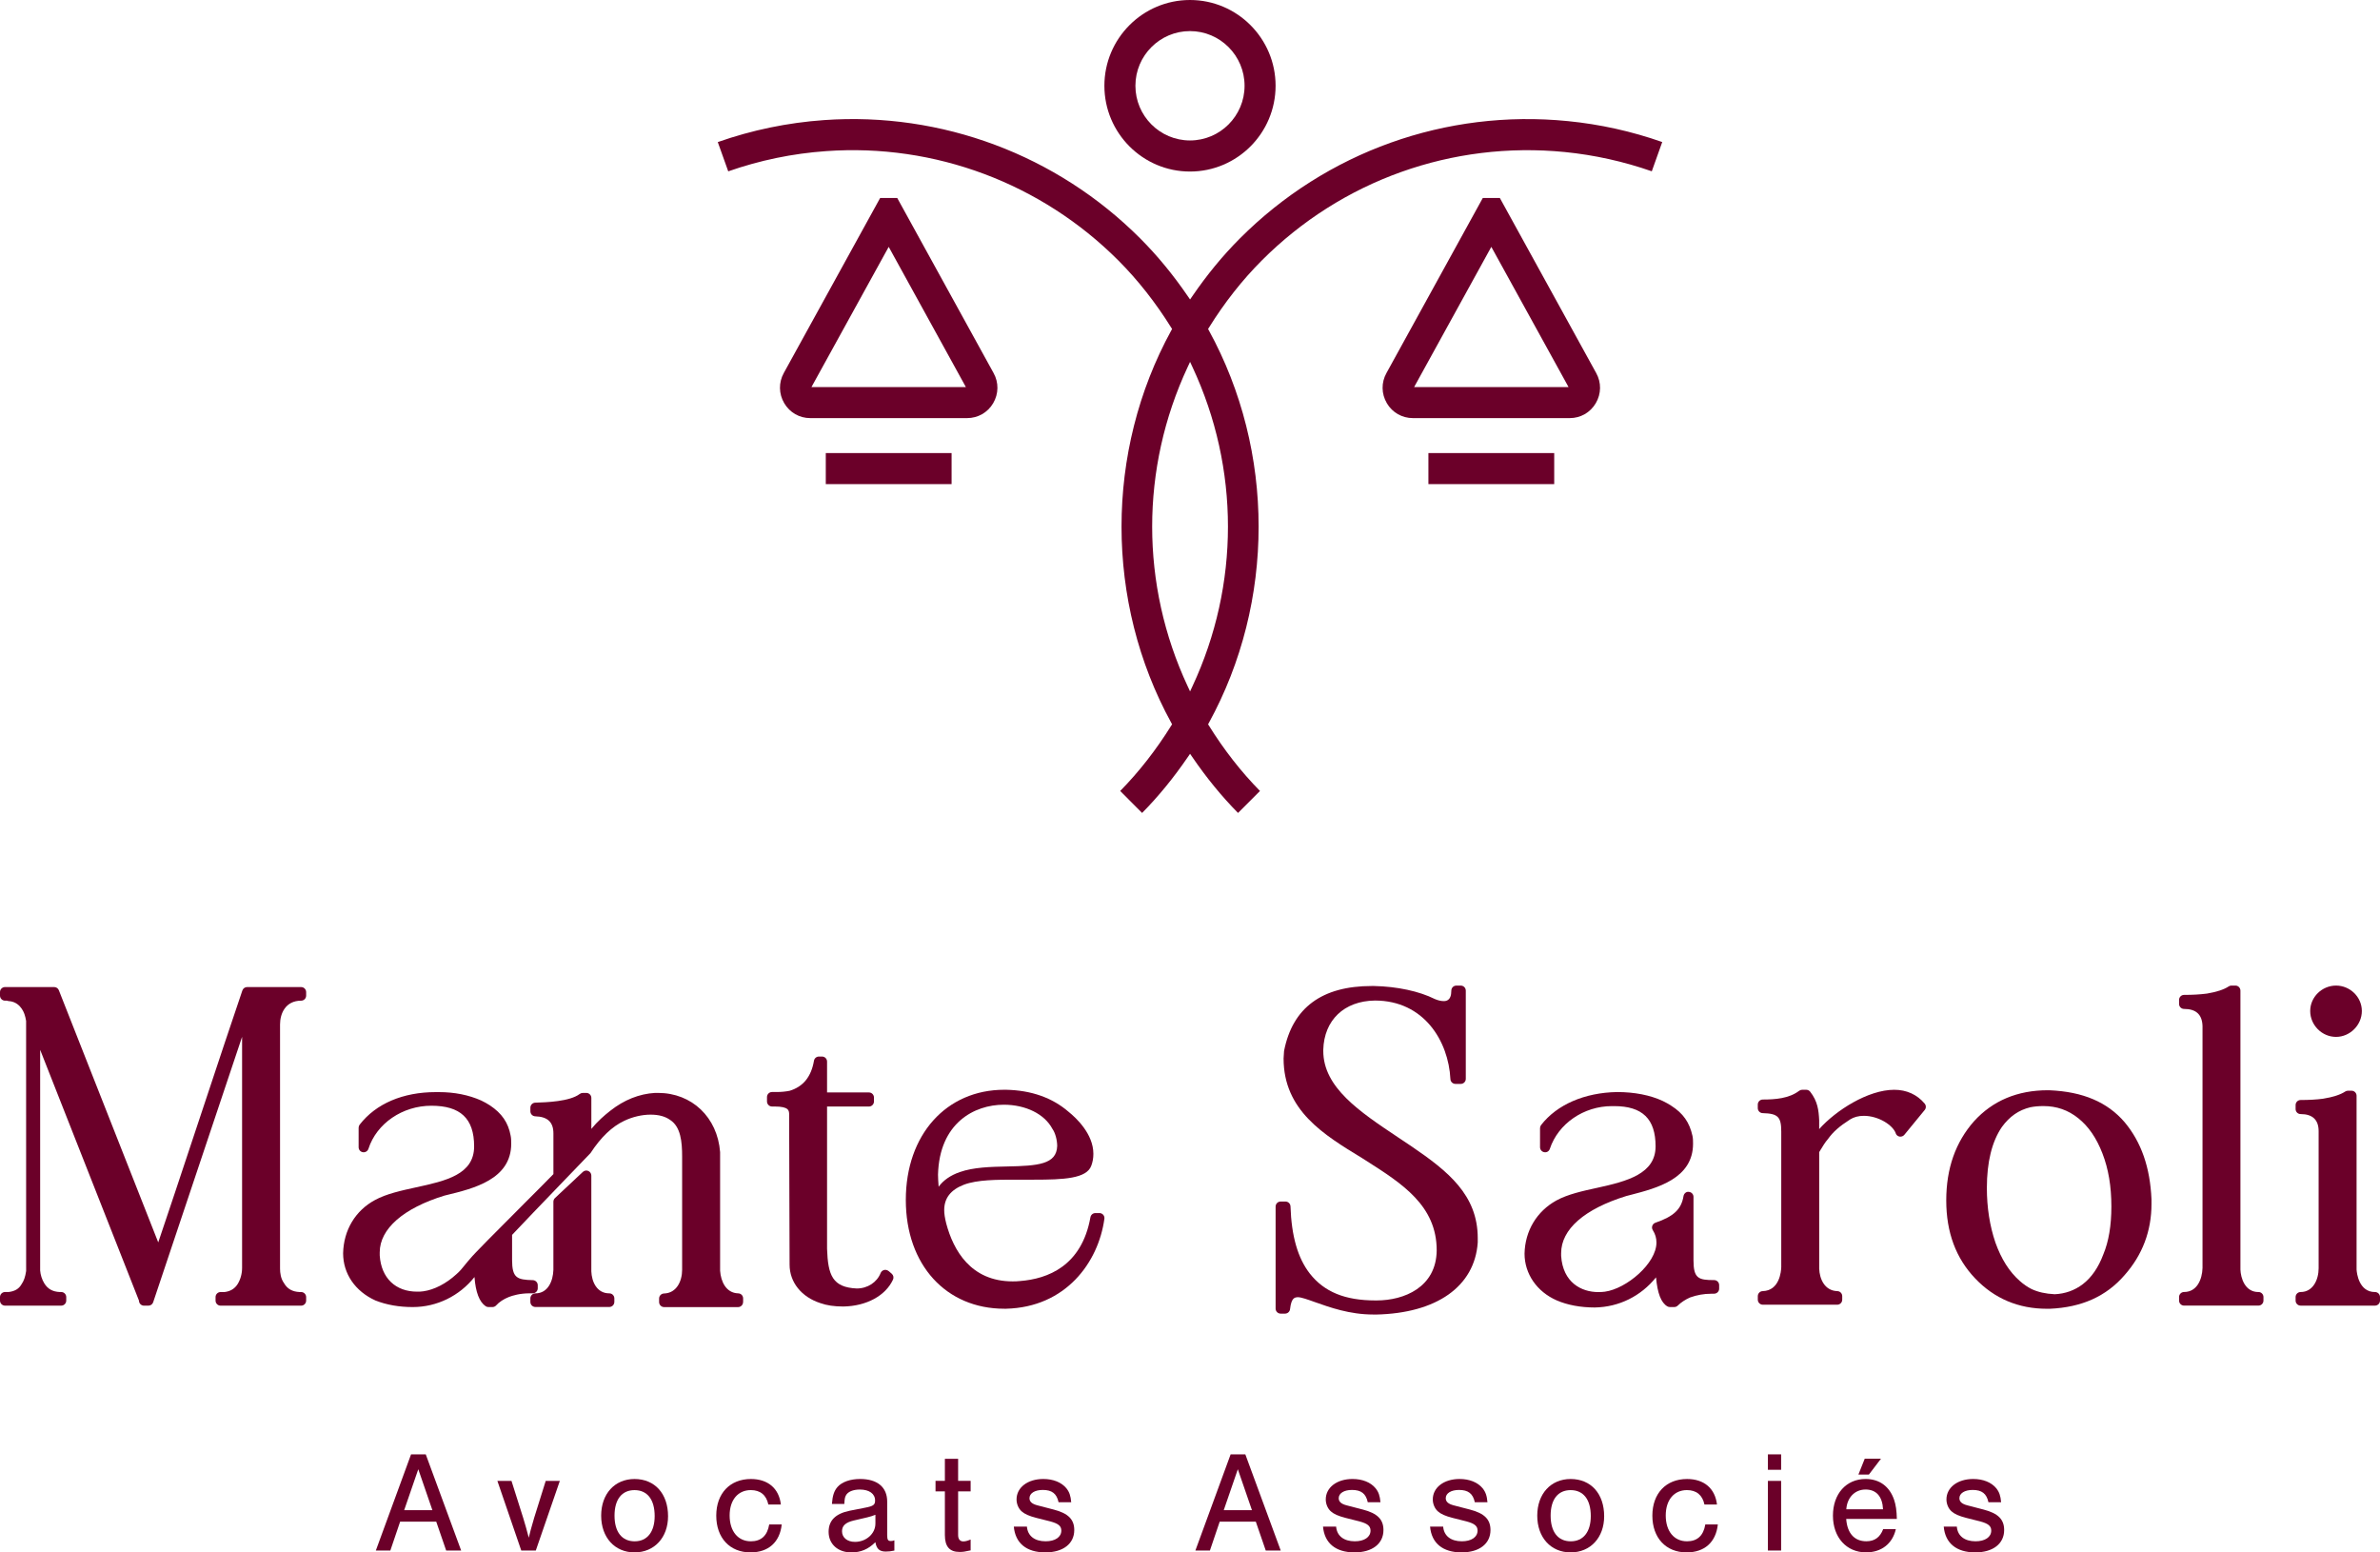
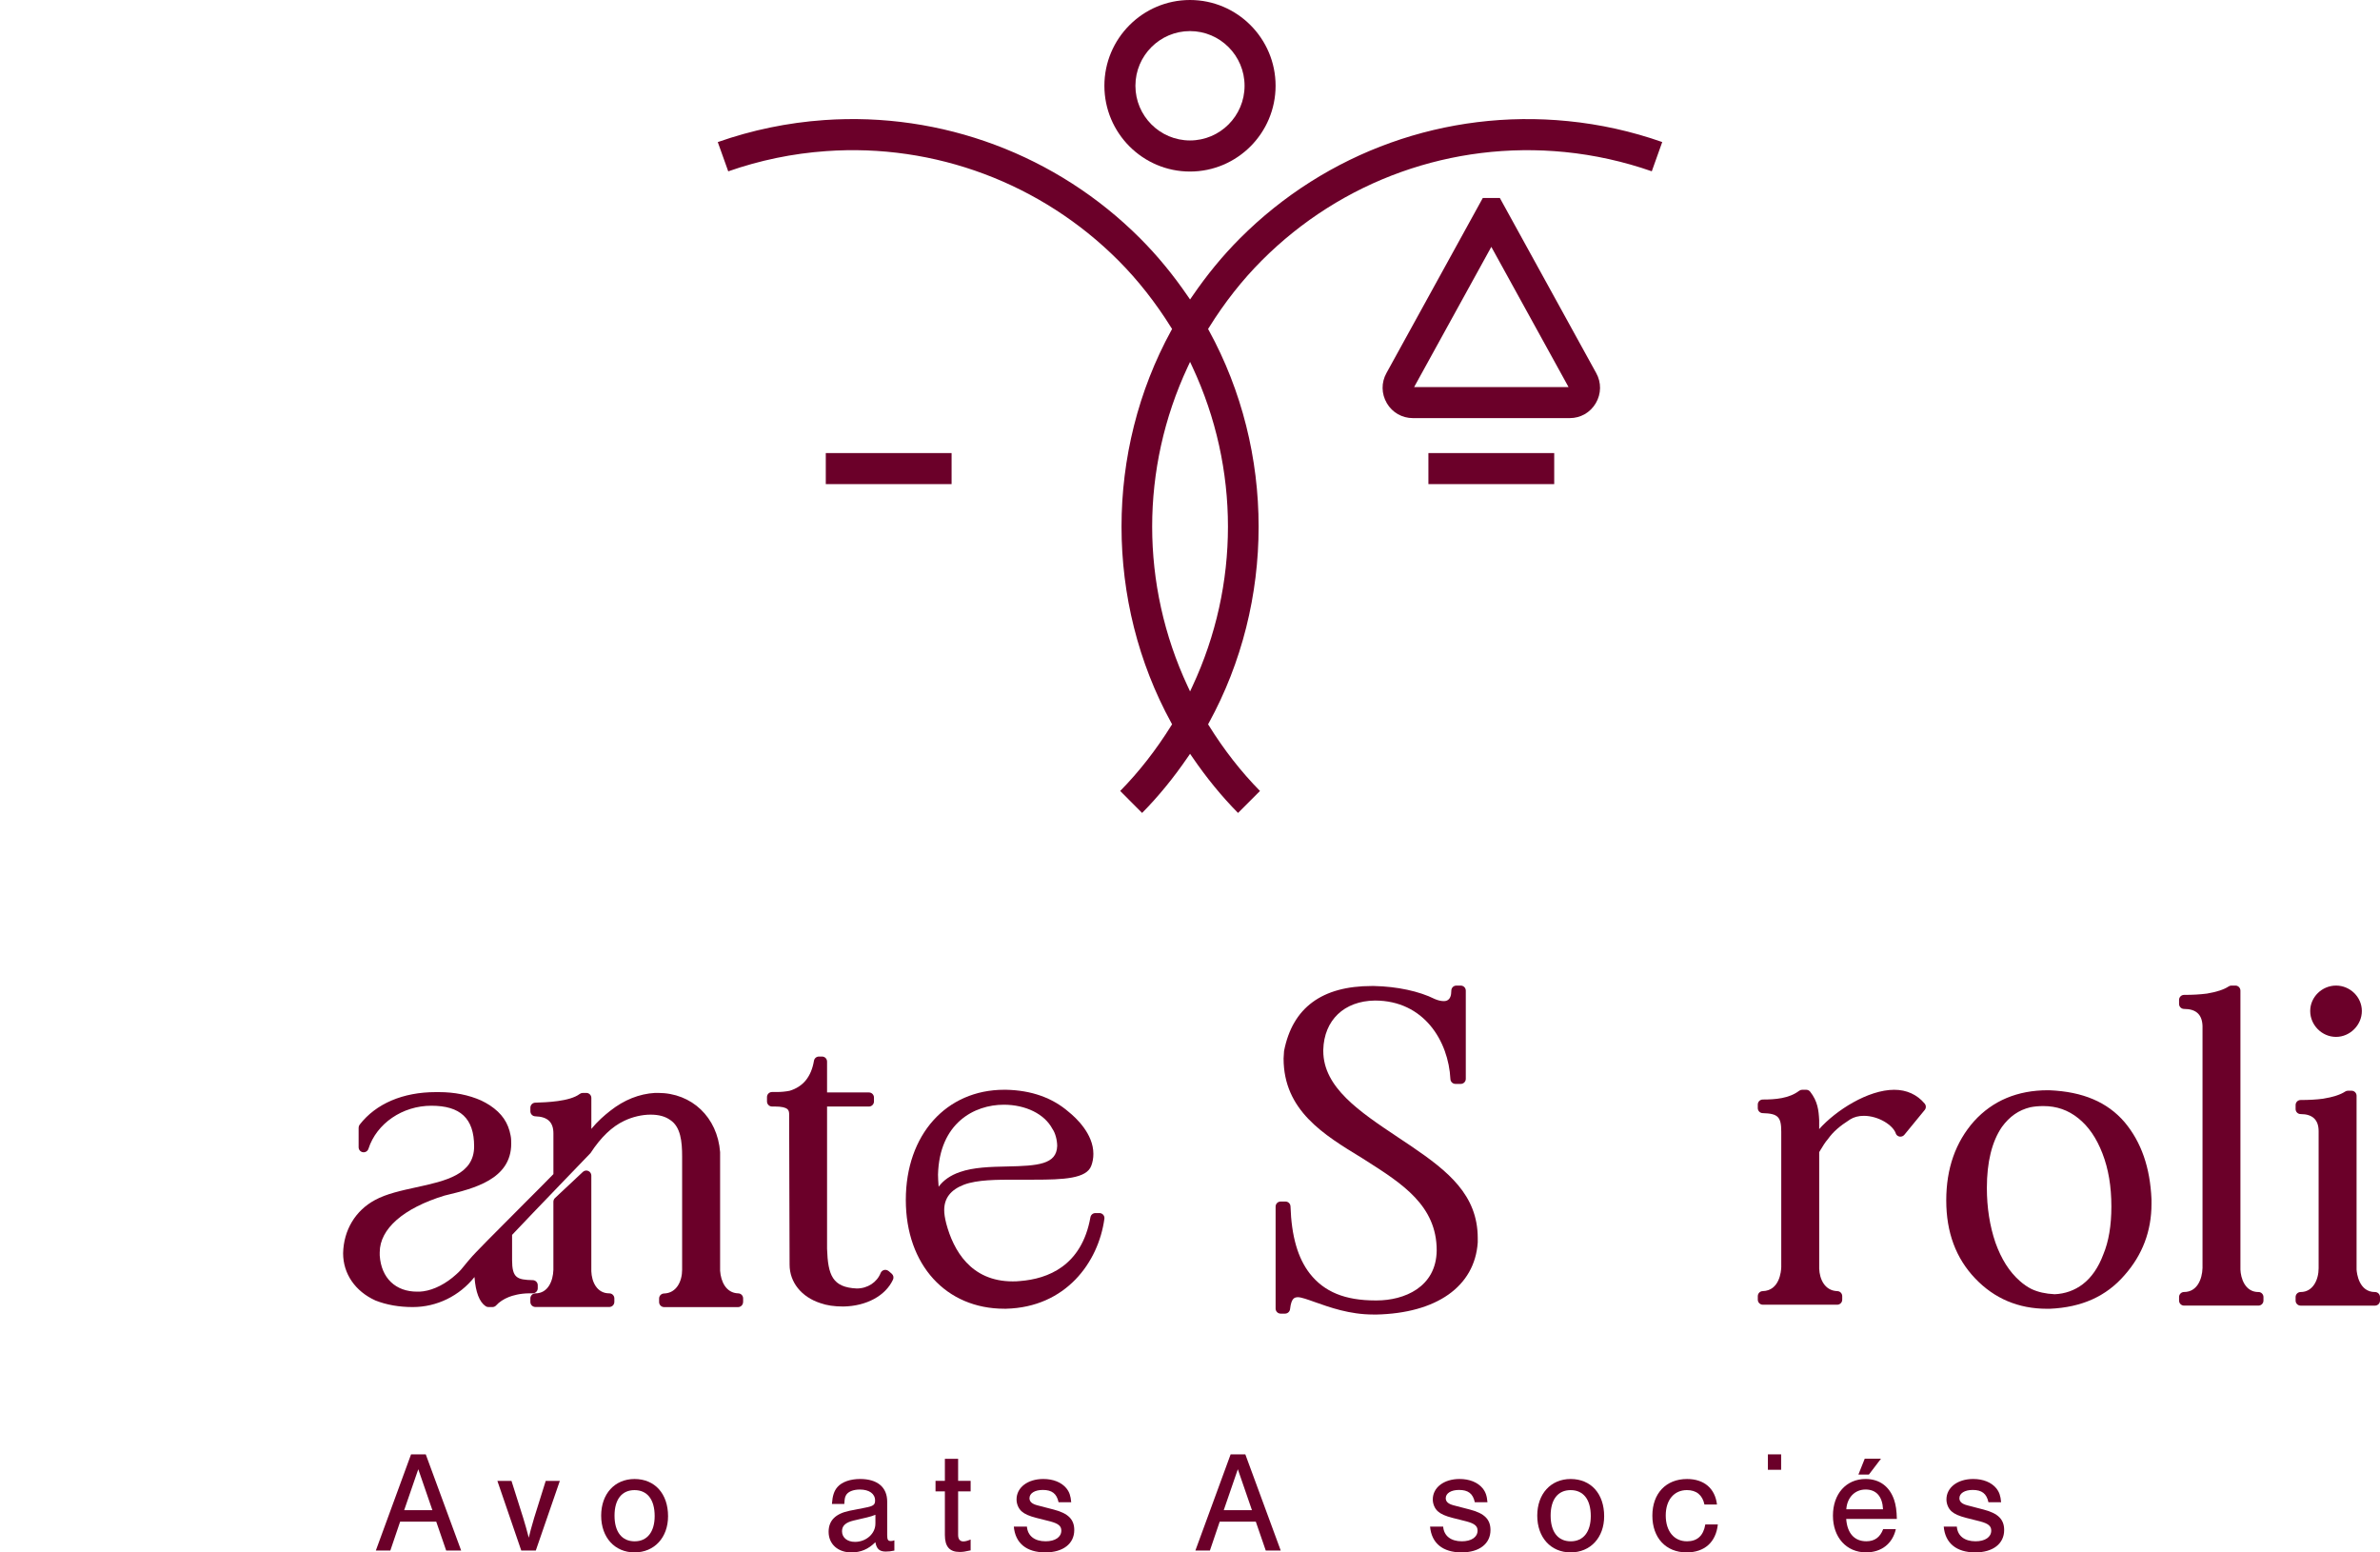
<svg xmlns="http://www.w3.org/2000/svg" width="230" height="150" viewBox="0 0 230 150" fill="none">
  <g id="Vector">
-     <path d="M29.101 95.373H23.882C23.676 95.373 23.491 95.504 23.423 95.701C21.991 99.858 16.579 116.299 15.292 120.045L5.684 95.674C5.609 95.491 5.431 95.373 5.233 95.373H0.485C0.219 95.373 0 95.59 0 95.858V96.201C0 96.471 0.219 96.687 0.485 96.687H0.67C0.724 96.711 0.782 96.726 0.84 96.728C1.535 96.769 1.92 97.201 2.098 97.465C2.315 97.774 2.439 98.138 2.523 98.642L2.526 122.809C2.439 123.388 2.313 123.752 2.074 124.101C1.819 124.543 1.42 124.77 0.827 124.84H0.485C0.219 124.84 0 125.059 0 125.327V125.668C0 125.937 0.219 126.156 0.485 126.156H5.918C6.183 126.156 6.402 125.937 6.402 125.668V125.327C6.402 125.059 6.183 124.84 5.918 124.84H5.772C5.081 124.806 4.621 124.547 4.282 124.005C4.052 123.627 3.913 123.182 3.88 122.757V101.436L13.43 125.67C13.43 125.938 13.647 126.158 13.914 126.158H14.343C14.549 126.158 14.734 126.027 14.801 125.832L23.395 100.182V122.5C23.395 123.07 23.244 123.619 22.961 124.08C22.673 124.53 22.253 124.774 21.701 124.842H21.318C21.048 124.842 20.831 125.061 20.831 125.329V125.67C20.831 125.938 21.048 126.158 21.318 126.158H29.101C29.367 126.158 29.586 125.938 29.586 125.67V125.329C29.586 125.061 29.367 124.842 29.101 124.842H28.955C28.248 124.808 27.763 124.538 27.441 123.972C27.129 123.54 27.063 122.98 27.063 122.586V98.987C27.063 97.926 27.595 96.689 29.101 96.689C29.367 96.689 29.586 96.471 29.586 96.203V95.86C29.586 95.592 29.367 95.374 29.101 95.374" fill="#6B0029" />
    <path d="M59.37 125.798V125.455C59.37 125.188 59.151 124.969 58.885 124.969C57.656 124.969 57.181 123.82 57.145 122.833V113.588C57.145 113.395 57.031 113.219 56.853 113.142C56.673 113.063 56.467 113.102 56.327 113.234L53.63 115.761C53.535 115.855 53.479 115.982 53.479 116.117V122.7C53.447 123.748 52.971 124.971 51.738 124.971C51.472 124.971 51.254 125.19 51.254 125.457V125.8C51.254 126.068 51.472 126.285 51.738 126.285H58.883C59.149 126.285 59.368 126.068 59.368 125.8" fill="#6B0029" />
    <path d="M71.815 125.798V125.455C71.815 125.192 71.608 124.975 71.344 124.969C70.157 124.935 69.663 123.82 69.59 122.785V111.321C69.332 107.954 66.863 105.601 63.588 105.601H63.306C61.775 105.689 60.315 106.272 58.971 107.331C58.386 107.791 57.748 108.34 57.147 109.079V106.088C57.147 105.818 56.93 105.602 56.662 105.602H56.318C56.213 105.602 56.11 105.638 56.024 105.702C55.058 106.437 52.809 106.51 51.725 106.544C51.461 106.553 51.255 106.769 51.255 107.031V107.376C51.255 107.639 51.463 107.852 51.725 107.862C52.923 107.897 53.481 108.426 53.481 109.517V113.447C53.091 113.856 51.832 115.12 50.608 116.342C47.889 119.065 45.778 121.182 45.437 121.618C45.257 121.815 45.098 122.016 44.935 122.215C44.675 122.541 44.428 122.848 44.095 123.13C43.115 124.028 41.962 124.622 40.921 124.768C40.715 124.802 40.508 124.804 40.328 124.804C38.245 124.815 36.84 123.503 36.696 121.307V121.007C36.696 118.737 38.988 116.736 42.957 115.521L43.098 115.487C45.757 114.844 49.403 113.963 49.403 110.509C49.403 110.264 49.399 109.971 49.348 109.733C49.118 108.477 48.499 107.573 47.344 106.804C47.071 106.621 46.798 106.484 46.504 106.336C45.291 105.797 43.917 105.524 42.415 105.524H42.113C38.941 105.524 36.327 106.639 34.758 108.668C34.693 108.752 34.657 108.857 34.657 108.966V110.852C34.657 111.09 34.83 111.295 35.067 111.332C35.309 111.368 35.53 111.227 35.606 111C36.396 108.55 38.896 106.84 41.685 106.84C44.473 106.84 45.819 108.051 45.819 110.768C45.819 113.485 43.094 114.098 40.214 114.724C38.797 115.034 37.334 115.35 36.237 115.952C34.356 116.961 33.205 118.851 33.158 121.095C33.158 123.072 34.322 124.772 36.289 125.661C37.364 126.083 38.574 126.293 39.89 126.293C42.216 126.293 44.393 125.222 45.854 123.392C45.963 124.86 46.328 125.805 46.934 126.212C47.017 126.265 47.108 126.293 47.204 126.293H47.587C47.728 126.293 47.861 126.233 47.952 126.128C48.233 125.811 48.671 125.522 49.176 125.32C49.517 125.187 50.234 124.965 51.182 124.965H51.482C51.749 124.965 51.967 124.748 51.967 124.48V124.182C51.967 123.917 51.759 123.702 51.491 123.694C49.977 123.655 49.487 123.495 49.487 121.738V119.32C51.504 117.173 56.952 111.55 57.064 111.42C58.073 109.876 59.144 108.854 60.33 108.295C61.122 107.916 62.044 107.701 62.858 107.701C63.672 107.701 64.288 107.871 64.773 108.22C65.782 108.884 65.92 110.312 65.92 111.756V122.683C65.92 123.803 65.379 124.948 64.168 124.982C63.905 124.99 63.695 125.205 63.695 125.468V125.811C63.695 126.079 63.914 126.297 64.18 126.297H71.325C71.591 126.297 71.81 126.079 71.81 125.811" fill="#6B0029" />
    <path d="M85.872 122.815C85.75 122.713 85.591 122.674 85.438 122.712C85.288 122.751 85.162 122.858 85.103 123.004C84.749 123.898 83.847 124.498 82.797 124.498C80.45 124.392 80.012 123.223 79.926 120.657V106.917H83.974C84.24 106.917 84.459 106.699 84.459 106.429V106.045C84.459 105.775 84.24 105.557 83.974 105.557H79.926V102.572C79.926 102.302 79.707 102.087 79.441 102.087H79.14C78.904 102.087 78.702 102.257 78.661 102.492C78.395 104.05 77.611 105.001 76.309 105.396C75.925 105.473 75.487 105.514 75.077 105.514H74.607C74.342 105.514 74.121 105.732 74.121 106V106.427C74.121 106.697 74.342 106.915 74.607 106.915H74.866C76.262 106.915 76.262 107.32 76.262 107.714C76.262 110.114 76.273 112.515 76.282 114.915C76.294 117.314 76.305 119.712 76.305 122.198C76.305 123.895 77.45 125.32 79.279 125.912C79.896 126.133 80.62 126.24 81.506 126.24C83.738 126.199 85.574 125.202 86.298 123.643C86.39 123.447 86.34 123.212 86.175 123.07L85.876 122.813L85.872 122.815Z" fill="#6B0029" />
    <path d="M102.165 110.74C102.103 112.515 100.288 112.647 97.327 112.709C95.74 112.742 94.095 112.778 92.74 113.254C91.857 113.562 91.172 114.036 90.708 114.666C90.672 114.199 90.648 113.775 90.648 113.509C90.773 108.514 94.151 106.742 97.007 106.742C99.112 106.742 100.941 107.633 101.702 109.073C101.972 109.441 102.166 110.149 102.166 110.738M106.243 117.212H105.857C105.621 117.212 105.421 117.381 105.378 117.614C104.536 122.335 101.244 123.568 98.59 123.777C98.358 123.812 98.074 123.81 97.86 123.812C93.79 123.812 92.124 120.769 91.445 118.225C91.305 117.67 91.247 117.27 91.247 116.927C91.247 115.77 91.87 114.966 93.155 114.469C94.443 113.985 96.331 113.985 98.16 113.985H99.915C102.777 113.985 105.006 113.886 105.46 112.639C105.599 112.266 105.662 111.91 105.662 111.482C105.662 109.557 103.98 107.999 103.269 107.429C101.693 106.064 99.661 105.346 97.22 105.297H97.05C91.449 105.297 87.537 109.639 87.537 115.941C87.537 122.243 91.449 126.454 97.05 126.454H97.233C102.988 126.31 106.149 121.986 106.727 117.762C106.748 117.625 106.705 117.482 106.613 117.377C106.521 117.272 106.387 117.21 106.246 117.21" fill="#6B0029" />
    <path d="M132.965 127.017C138.834 126.895 142.511 124.305 142.807 120.057V119.629C142.807 115.463 139.921 113.16 136.437 110.785C135.989 110.481 135.538 110.181 135.087 109.881C131.38 107.408 127.88 105.072 127.88 101.545V101.429C127.959 98.581 129.885 96.715 132.87 96.676C137.621 96.676 139.985 100.611 140.166 104.269C140.179 104.528 140.395 104.731 140.653 104.731H141.166C141.433 104.731 141.652 104.513 141.652 104.245V95.718C141.652 95.448 141.433 95.232 141.166 95.232H140.739C140.471 95.232 140.254 95.449 140.254 95.718C140.254 96.73 139.706 96.73 139.498 96.73C139.257 96.73 138.929 96.651 138.647 96.524C137.148 95.776 135.014 95.318 132.785 95.271H132.572C127.757 95.271 124.903 97.364 124.089 101.556L124.044 102.271C124.044 107.286 127.903 109.632 131.623 111.895L131.984 112.125C135.51 114.368 138.841 116.489 138.841 120.82C138.8 124.386 135.69 125.653 133.04 125.653H132.913C129.978 125.653 127.966 124.827 126.578 123.055C125.417 121.564 124.807 119.444 124.712 116.569C124.704 116.305 124.489 116.097 124.227 116.097H123.757C123.49 116.097 123.273 116.316 123.273 116.584V126.441C123.273 126.707 123.49 126.927 123.757 126.927H124.186C124.433 126.927 124.641 126.739 124.669 126.493C124.794 125.378 125.129 125.357 125.425 125.34C125.745 125.34 126.359 125.558 127.07 125.813C128.489 126.317 130.431 127.013 132.697 127.013H132.963L132.965 127.017Z" fill="#6B0029" />
-     <path d="M165.352 125.001H165.652C165.92 125.001 166.137 124.782 166.137 124.515V124.172C166.137 123.904 165.92 123.687 165.652 123.687C164.143 123.687 163.657 123.538 163.657 121.774V115.647C163.657 115.392 163.464 115.184 163.21 115.163C162.961 115.12 162.736 115.319 162.693 115.568C162.487 116.837 161.75 117.535 159.978 118.144C159.835 118.191 159.727 118.302 159.676 118.444C159.626 118.585 159.645 118.739 159.727 118.866C159.965 119.243 160.077 119.624 160.077 120.06C160.077 122.076 157.187 124.521 155.091 124.808C154.865 124.845 154.661 124.836 154.446 124.845C152.823 124.845 151.034 123.919 150.866 121.348V121.09C150.866 118.78 153.115 116.813 157.176 115.56L157.578 115.457C160.125 114.797 163.614 113.894 163.614 110.505C163.614 110.26 163.612 110.012 163.56 109.756C163.27 108.445 162.656 107.573 161.514 106.844C161.239 106.658 160.968 106.521 160.681 106.377C159.47 105.814 157.949 105.518 156.274 105.518C153.132 105.571 150.456 106.731 148.929 108.706C148.863 108.792 148.827 108.897 148.827 109.006V110.849C148.827 111.089 149.002 111.291 149.235 111.329C149.494 111.374 149.701 111.227 149.776 111C150.583 108.572 153.048 106.877 155.772 106.877H155.988C158.72 106.877 159.993 108.113 159.993 110.764C159.993 113.415 157.26 114.134 154.369 114.767C152.958 115.075 151.504 115.392 150.405 115.995C148.526 117.03 147.375 118.917 147.33 121.135C147.33 123.081 148.524 124.813 150.444 125.65C151.474 126.096 152.737 126.334 154.111 126.334C156.459 126.298 158.582 125.233 160.036 123.422C160.176 124.977 160.528 125.873 161.129 126.225C161.203 126.267 161.288 126.291 161.374 126.291H161.8C161.928 126.291 162.051 126.24 162.141 126.148C162.448 125.843 162.895 125.552 163.333 125.363C164.003 125.125 164.666 125.007 165.351 125.007" fill="#6B0029" />
    <path d="M183.199 109.508C183.257 109.673 183.401 109.793 183.573 109.823C183.747 109.849 183.919 109.786 184.031 109.652L186 107.252C186.15 107.072 186.146 106.81 185.995 106.63C185.265 105.76 184.249 105.299 183.058 105.299C180.521 105.299 177.405 107.296 175.803 109.097V108.246C175.756 107.284 175.659 106.411 174.931 105.482C174.839 105.366 174.697 105.297 174.549 105.297H174.163C174.057 105.297 173.954 105.332 173.869 105.396C172.893 106.141 171.547 106.24 170.357 106.24C170.089 106.24 169.87 106.457 169.87 106.727V107.069C169.87 107.333 170.08 107.549 170.345 107.556C171.818 107.594 172.138 107.911 172.138 109.341V122.438C172.127 122.817 171.987 124.708 170.344 124.753C170.082 124.759 169.872 124.977 169.872 125.239V125.58C169.872 125.848 170.091 126.066 170.359 126.066H177.545C177.814 126.066 178.03 125.848 178.03 125.58V125.239C178.03 124.975 177.822 124.759 177.558 124.753C176.315 124.716 175.838 123.552 175.806 122.582V111.319L175.932 111.111C176.173 110.712 176.381 110.369 176.654 110.054C177.165 109.347 177.747 108.835 178.789 108.166C179.153 107.935 179.607 107.815 180.113 107.815C181.533 107.815 182.918 108.707 183.206 109.506" fill="#6B0029" />
    <path d="M192.837 120.07C192.286 118.455 192.008 116.678 192.008 114.784C192.008 112.285 192.498 110.301 193.454 108.901C194.205 107.871 195.081 107.262 196.205 106.988C196.591 106.911 197.029 106.872 197.47 106.872C198.75 106.872 199.856 107.256 200.845 108.049C201.835 108.844 202.6 109.954 203.176 111.445C203.757 112.945 204.041 114.627 204.041 116.584C204.041 118.414 203.781 119.967 203.259 121.212C202.787 122.473 202.121 123.437 201.279 124.082C200.489 124.686 199.559 125.012 198.56 125.053C197.686 125.012 196.946 124.845 196.318 124.549C195.94 124.36 195.545 124.088 195.182 123.763C194.178 122.878 193.411 121.667 192.837 120.07ZM198.065 105.344H197.895C194.972 105.344 192.575 106.349 190.771 108.334C188.987 110.348 188.083 112.894 188.083 115.988C188.083 119.082 189.021 121.579 190.872 123.52C192.722 125.47 195.058 126.458 197.811 126.458H198.086C201.18 126.323 203.543 125.258 205.316 123.208C207.043 121.258 207.917 118.945 207.917 116.331V115.883C207.782 112.797 206.934 110.361 205.319 108.428C203.656 106.491 201.292 105.482 198.065 105.346" fill="#6B0029" />
    <path d="M218.251 124.842C216.934 124.842 216.541 123.467 216.512 122.672V95.718C216.512 95.448 216.293 95.23 216.028 95.23H215.642C215.547 95.23 215.453 95.258 215.373 95.313C214.922 95.614 214.209 95.849 213.273 96.004C212.594 96.091 211.894 96.13 211.066 96.13C210.799 96.13 210.582 96.347 210.582 96.616V97C210.582 97.27 210.799 97.487 211.066 97.487C212.232 97.487 212.816 98.035 212.848 99.143V122.524C212.816 123.593 212.33 124.838 211.066 124.838C210.799 124.838 210.582 125.057 210.582 125.323V125.667C210.582 125.935 210.799 126.152 211.066 126.152H218.253C218.52 126.152 218.738 125.935 218.738 125.667V125.323C218.738 125.057 218.52 124.838 218.253 124.838" fill="#6B0029" />
    <path d="M225.752 100.188C227.103 100.188 228.246 99.042 228.246 97.686C228.246 96.331 227.103 95.23 225.752 95.23C224.401 95.23 223.255 96.333 223.255 97.686C223.255 99.04 224.376 100.188 225.752 100.188Z" fill="#6B0029" />
    <path d="M229.515 124.842C227.955 124.842 227.756 123.006 227.736 122.672V105.874C227.736 105.604 227.515 105.389 227.249 105.389H226.906C226.811 105.389 226.717 105.415 226.637 105.469C226.18 105.773 225.454 106.009 224.489 106.163C223.882 106.246 223.134 106.287 222.329 106.287C222.061 106.287 221.844 106.504 221.844 106.772V107.161C221.844 107.431 222.061 107.646 222.329 107.646C223.484 107.646 224.069 108.203 224.069 109.3V122.541C224.069 123.647 223.525 124.84 222.329 124.84C222.061 124.84 221.844 125.059 221.844 125.325V125.668C221.844 125.937 222.061 126.154 222.329 126.154H229.515C229.783 126.154 230 125.937 230 125.668V125.325C230 125.059 229.783 124.84 229.515 124.84" fill="#6B0029" />
    <path d="M39.059 145.918L40.422 141.962L41.786 145.918H39.059ZM39.725 140.524L36.321 149.816H37.723L38.668 147.03H42.158L43.117 149.816H44.565L41.144 140.524H39.725Z" fill="#6B0029" />
    <path d="M51.602 146.724C51.544 146.934 51.323 147.686 51.295 147.799L51.169 148.299C51.143 148.371 51.115 148.481 51.1 148.579C50.934 147.953 50.713 147.129 50.571 146.698L49.429 143.089H48.066L50.374 149.818H51.779L54.102 143.089H52.738L51.6 146.724H51.602Z" fill="#6B0029" />
    <path d="M61.335 148.928C60.098 148.928 59.387 148.02 59.387 146.447C59.387 144.874 60.098 143.981 61.32 143.981C62.542 143.981 63.266 144.874 63.266 146.488C63.266 148.02 62.544 148.928 61.335 148.928ZM61.32 142.907C59.402 142.907 58.096 144.343 58.096 146.447C58.096 148.551 59.404 149.998 61.32 149.998C63.236 149.998 64.56 148.564 64.56 146.503C64.56 144.328 63.281 142.907 61.32 142.907Z" fill="#6B0029" />
-     <path d="M72.556 148.926C71.317 148.926 70.511 147.951 70.511 146.432C70.511 144.913 71.332 143.979 72.556 143.979C73.473 143.979 74.059 144.454 74.252 145.373H75.463C75.281 143.813 74.211 142.907 72.569 142.907C70.541 142.907 69.218 144.3 69.218 146.447C69.218 148.594 70.526 149.998 72.526 149.998C74.265 149.998 75.364 149.01 75.545 147.296H74.336C74.154 148.384 73.558 148.928 72.556 148.928" fill="#6B0029" />
    <path d="M84.597 147.227C84.597 148.189 83.707 148.982 82.623 148.982C81.874 148.982 81.371 148.566 81.371 147.953C81.371 147.424 81.719 147.103 82.498 146.919L83.806 146.614C84.141 146.531 84.36 146.462 84.599 146.363V147.227H84.597ZM85.737 148.256V145.093C85.737 143.702 84.794 142.905 83.123 142.905C82.177 142.905 81.371 143.184 80.94 143.672C80.606 144.051 80.452 144.523 80.396 145.318H81.594C81.622 144.831 81.648 144.677 81.747 144.495C81.927 144.135 82.443 143.925 83.096 143.925C83.998 143.925 84.567 144.328 84.567 144.984C84.567 145.403 84.401 145.528 83.592 145.682L82.106 145.974C80.744 146.254 80.076 146.919 80.076 148.007C80.076 149.192 80.967 150 82.273 150C83.179 150 83.914 149.694 84.595 149.012C84.708 149.653 84.987 149.918 85.597 149.918C85.861 149.918 86.126 149.891 86.431 149.822V148.832C86.278 148.886 86.21 148.899 86.096 148.899C85.806 148.899 85.735 148.789 85.735 148.258" fill="#6B0029" />
    <path d="M92.592 140.955H91.312V143.087H90.408V144.105H91.312V148.326C91.312 149.439 91.772 149.955 92.731 149.955C93.037 149.955 93.247 149.929 93.801 149.803V148.757C93.455 148.896 93.272 148.937 93.09 148.937C92.772 148.937 92.592 148.716 92.592 148.326V144.105H93.801V143.087H92.592V140.955Z" fill="#6B0029" />
    <path d="M101.826 145.86L100.269 145.455C99.724 145.318 99.488 145.093 99.488 144.761C99.488 144.287 100.003 143.964 100.769 143.964C101.659 143.964 102.118 144.315 102.298 145.151H103.521C103.467 144.521 103.342 144.161 103.05 143.798C102.576 143.226 101.785 142.905 100.825 142.905C99.309 142.905 98.238 143.728 98.238 144.883C98.238 145.329 98.433 145.776 98.738 146.04C99.019 146.291 99.449 146.484 100.157 146.666L101.493 147.002C102.273 147.212 102.565 147.446 102.565 147.893C102.565 148.521 101.968 148.926 101.047 148.926C99.977 148.926 99.309 148.395 99.241 147.504H97.974C98.115 149.106 99.198 149.998 101.021 149.998C102.732 149.998 103.815 149.162 103.815 147.84C103.815 146.809 103.231 146.222 101.828 145.86" fill="#6B0029" />
    <path d="M118.261 145.918L119.623 141.962L120.986 145.918H118.261ZM118.927 140.524L115.521 149.816H116.925L117.87 147.03H121.36L122.32 149.816H123.767L120.346 140.524H118.927Z" fill="#6B0029" />
-     <path d="M131.706 145.86L130.148 145.455C129.606 145.318 129.372 145.093 129.372 144.761C129.372 144.287 129.885 143.964 130.65 143.964C131.541 143.964 131.999 144.315 132.179 145.151H133.405C133.351 144.521 133.225 144.161 132.931 143.798C132.46 143.226 131.666 142.905 130.706 142.905C129.19 142.905 128.12 143.728 128.12 144.883C128.12 145.329 128.314 145.776 128.62 146.04C128.9 146.291 129.331 146.484 130.038 146.666L131.372 147.002C132.153 147.212 132.445 147.446 132.445 147.893C132.445 148.521 131.848 148.926 130.929 148.926C129.858 148.926 129.19 148.395 129.121 147.504H127.854C127.994 149.106 129.078 149.998 130.901 149.998C132.611 149.998 133.695 149.162 133.695 147.84C133.695 146.809 133.109 146.222 131.706 145.86Z" fill="#6B0029" />
    <path d="M142.051 145.86L140.494 145.455C139.951 145.318 139.715 145.093 139.715 144.761C139.715 144.287 140.23 143.964 140.994 143.964C141.884 143.964 142.343 144.315 142.523 145.151H143.746C143.692 144.521 143.567 144.161 143.275 143.798C142.801 143.226 142.01 142.905 141.05 142.905C139.534 142.905 138.463 143.728 138.463 144.883C138.463 145.329 138.658 145.776 138.963 146.04C139.244 146.291 139.674 146.484 140.382 146.666L141.718 147.002C142.498 147.212 142.79 147.446 142.79 147.893C142.79 148.521 142.193 148.926 141.272 148.926C140.202 148.926 139.534 148.395 139.465 147.504H138.2C138.34 149.106 139.423 149.998 141.244 149.998C142.957 149.998 144.038 149.162 144.038 147.84C144.038 146.809 143.455 146.222 142.051 145.86Z" fill="#6B0029" />
    <path d="M151.799 148.928C150.562 148.928 149.851 148.02 149.851 146.447C149.851 144.874 150.562 143.981 151.784 143.981C153.006 143.981 153.731 144.874 153.731 146.488C153.731 148.02 153.008 148.928 151.799 148.928ZM151.784 142.907C149.866 142.907 148.558 144.343 148.558 146.447C148.558 148.551 149.866 149.998 151.784 149.998C153.703 149.998 155.024 148.564 155.024 146.503C155.024 144.328 153.746 142.907 151.784 142.907Z" fill="#6B0029" />
    <path d="M163.021 148.926C161.782 148.926 160.975 147.951 160.975 146.432C160.975 144.913 161.797 143.979 163.021 143.979C163.938 143.979 164.523 144.454 164.716 145.373H165.927C165.745 143.813 164.675 142.907 163.034 142.907C161.003 142.907 159.682 144.3 159.682 146.447C159.682 148.594 160.99 149.998 162.991 149.998C164.729 149.998 165.828 149.01 166.009 147.296H164.799C164.619 148.384 164.022 148.928 163.019 148.928" fill="#6B0029" />
    <path d="M172.127 140.526H170.847V142.016H172.127V140.526Z" fill="#6B0029" />
-     <path d="M172.127 143.089H170.847V149.818H172.127V143.089Z" fill="#6B0029" />
+     <path d="M172.127 143.089V149.818H172.127V143.089Z" fill="#6B0029" />
    <path d="M179.594 142.476H180.609L181.776 140.944H180.206L179.594 142.476Z" fill="#6B0029" />
    <path d="M178.425 145.832C178.498 144.703 179.246 143.923 180.289 143.923C181.331 143.923 181.917 144.606 181.973 145.832H178.425ZM183.043 144.913C182.598 143.618 181.625 142.905 180.29 142.905C178.415 142.905 177.133 144.341 177.133 146.445C177.133 148.549 178.441 149.996 180.332 149.996C181.819 149.996 182.89 149.16 183.21 147.754H181.986C181.683 148.549 181.153 148.924 180.36 148.924C179.205 148.924 178.511 148.142 178.415 146.764H183.309C183.292 145.956 183.21 145.41 183.043 144.911" fill="#6B0029" />
    <path d="M191.691 145.86L190.134 145.455C189.59 145.318 189.354 145.093 189.354 144.761C189.354 144.287 189.869 143.964 190.632 143.964C191.523 143.964 191.981 144.315 192.161 145.151H193.385C193.331 144.521 193.205 144.161 192.913 143.798C192.44 143.226 191.648 142.905 190.688 142.905C189.172 142.905 188.102 143.728 188.102 144.883C188.102 145.329 188.298 145.776 188.603 146.04C188.884 146.291 189.315 146.484 190.022 146.666L191.358 147.002C192.139 147.212 192.431 147.446 192.431 147.893C192.431 148.521 191.834 148.926 190.913 148.926C189.842 148.926 189.174 148.395 189.105 147.504H187.84C187.98 149.106 189.064 149.998 190.885 149.998C192.597 149.998 193.679 149.162 193.679 147.84C193.679 146.809 193.095 146.222 191.691 145.86Z" fill="#6B0029" />
-     <path d="M85.883 23.852L93.341 37.4H78.418L85.883 23.852ZM75.787 38.958C76.316 39.86 77.257 40.4 78.304 40.4H93.455C94.505 40.4 95.45 39.86 95.98 38.958C96.511 38.053 96.528 36.965 96.022 36.052L86.706 19.127H85.058L75.742 36.046C75.238 36.967 75.255 38.054 75.787 38.958Z" fill="#6B0029" />
    <path d="M91.96 43.777H79.803V46.777H91.96V43.777Z" fill="#6B0029" />
    <path d="M144.119 23.852L151.582 37.4H136.659L144.119 23.852ZM134.021 38.958C134.552 39.86 135.495 40.4 136.545 40.4H151.696C152.743 40.4 153.684 39.86 154.215 38.958C154.747 38.053 154.764 36.967 154.258 36.052L144.942 19.127L143.294 19.132L133.985 36.045C133.474 36.961 133.489 38.051 134.022 38.956" fill="#6B0029" />
    <path d="M150.197 43.777H138.04V46.777H150.197V43.777Z" fill="#6B0029" />
    <path d="M114.999 13.571C112.091 13.571 109.725 11.201 109.725 8.287C109.725 5.374 112.091 3.004 114.999 3.004C117.907 3.004 120.273 5.374 120.273 8.287C120.273 11.201 117.907 13.571 114.999 13.571ZM114.999 0C110.438 0 106.727 3.718 106.727 8.287C106.727 12.857 110.438 16.575 114.999 16.575C119.56 16.575 123.271 12.857 123.271 8.287C123.271 3.718 119.562 0 114.999 0Z" fill="#6B0029" />
    <path d="M115.235 66.316L115.007 66.807L114.778 66.316C110.199 56.51 110.199 45.262 114.778 35.456L115.007 34.965L115.235 35.456C119.812 45.262 119.812 56.508 115.235 66.316ZM159.626 16.552L160.636 13.725C157.694 12.69 154.627 12.009 151.519 11.702C139.738 10.53 128.182 14.664 119.818 23.042C118.16 24.705 116.653 26.533 115.216 28.633L115.007 28.936L114.797 28.633C113.358 26.533 111.851 24.703 110.193 23.042C102.137 14.97 91.001 10.798 79.629 11.604C76.123 11.852 72.671 12.566 69.365 13.729L70.376 16.556C73.425 15.487 76.608 14.829 79.838 14.602C90.341 13.849 100.632 17.711 108.075 25.166C109.963 27.058 111.683 29.244 113.189 31.663L113.27 31.788L113.197 31.918C106.778 43.618 106.778 58.152 113.197 69.854L113.27 69.984L113.189 70.109C111.732 72.451 110.072 74.577 108.254 76.426L110.371 78.55C111.962 76.938 113.41 75.164 114.797 73.139L115.007 72.835L115.216 73.139C116.603 75.166 118.051 76.936 119.642 78.55L121.763 76.426C119.942 74.577 118.283 72.451 116.826 70.109L116.747 69.984L116.82 69.854C123.235 58.154 123.235 43.62 116.82 31.918L116.747 31.788L116.826 31.663C118.33 29.242 120.05 27.056 121.94 25.166C129.66 17.43 140.331 13.614 151.225 14.69C154.092 14.977 156.918 15.604 159.63 16.552" fill="#6B0029" />
  </g>
</svg>